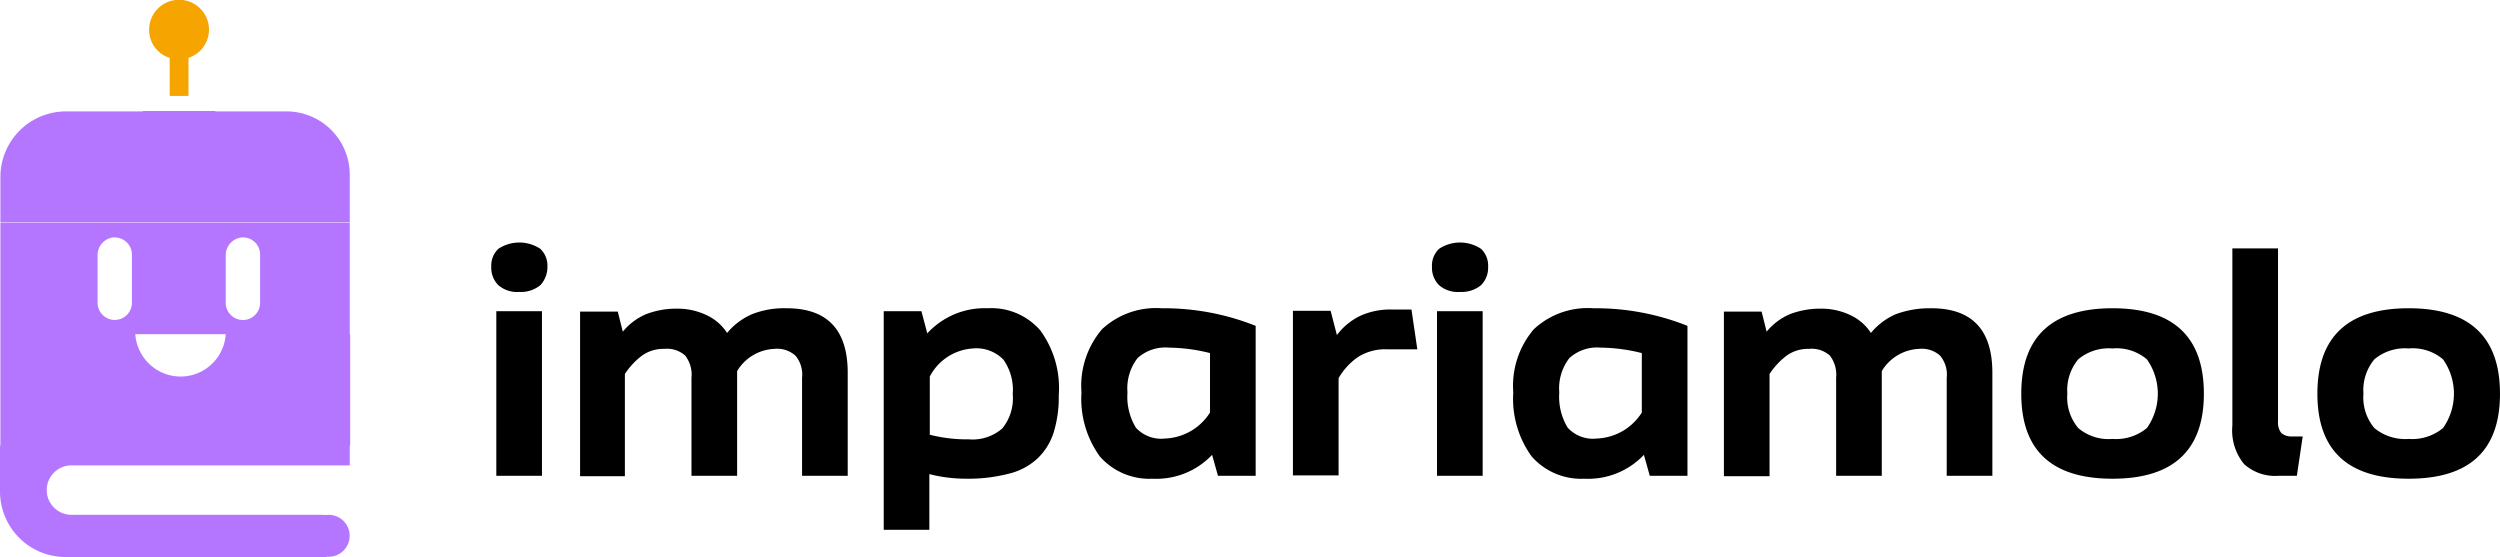
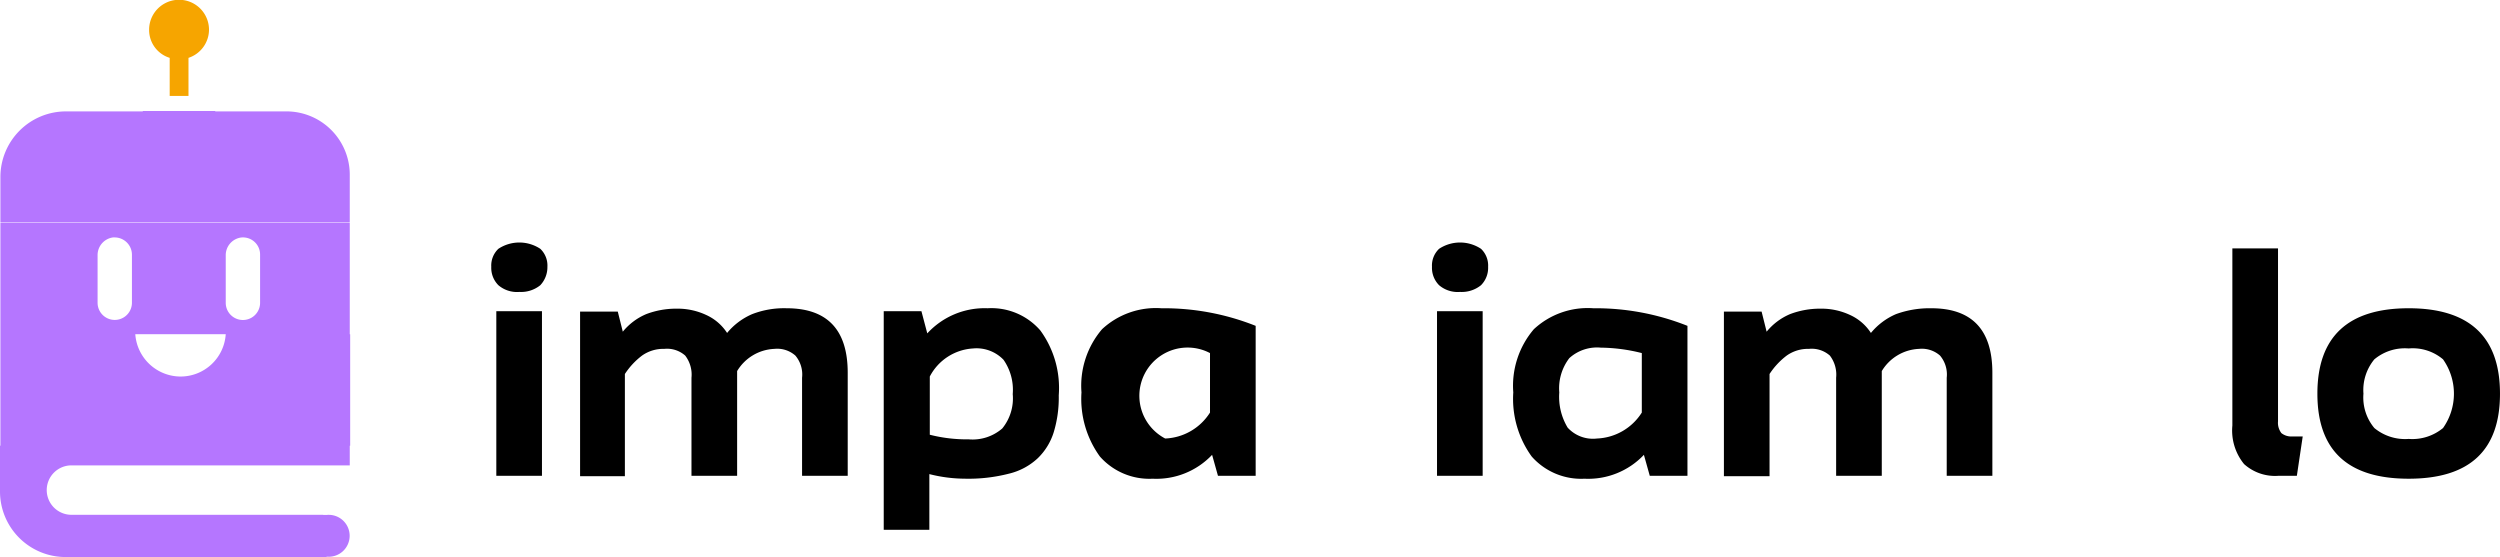
<svg xmlns="http://www.w3.org/2000/svg" width="194.417" height="43.318" viewBox="0 0 194.417 43.318">
  <g id="Raggruppa_1009" data-name="Raggruppa 1009" transform="translate(1318 -37.698)">
    <path id="Tracciato_133" data-name="Tracciato 133" d="M322.611,494.722a2.378,2.378,0,0,1-1.629.521,2.227,2.227,0,0,1-1.629-.521,1.912,1.912,0,0,1-.554-1.433,1.79,1.79,0,0,1,.554-1.4,2.958,2.958,0,0,1,3.257,0,1.79,1.79,0,0,1,.554,1.4A2.045,2.045,0,0,1,322.611,494.722Zm-3.42,14.82v-12.8h3.55v12.8Z" transform="translate(-1598.594 -434.843)" />
    <path id="Tracciato_134" data-name="Tracciato 134" d="M356.058,507.1c3.159,0,4.755,1.661,4.755,5.016v8.012h-3.55v-7.622a2.282,2.282,0,0,0-.521-1.726,2.129,2.129,0,0,0-1.629-.521,3.555,3.555,0,0,0-2.9,1.726v8.143h-3.55v-7.622a2.43,2.43,0,0,0-.489-1.726,2.129,2.129,0,0,0-1.629-.521,2.851,2.851,0,0,0-1.726.521,5.7,5.7,0,0,0-1.335,1.433v7.947H340v-12.8h2.931l.391,1.563a4.723,4.723,0,0,1,1.824-1.368,6.542,6.542,0,0,1,2.345-.423,5.246,5.246,0,0,1,2.313.489,3.8,3.8,0,0,1,1.629,1.4,5.153,5.153,0,0,1,1.954-1.466A6.859,6.859,0,0,1,356.058,507.1Z" transform="translate(-1612.889 -445.43)" />
    <path id="Tracciato_135" data-name="Tracciato 135" d="M420.578,507.1a5.036,5.036,0,0,1,4.1,1.726,7.59,7.59,0,0,1,1.433,5.048,9.236,9.236,0,0,1-.391,2.866,4.785,4.785,0,0,1-1.238,2.019,4.959,4.959,0,0,1-2.247,1.205,12.577,12.577,0,0,1-3.387.391,11.381,11.381,0,0,1-2.8-.358v4.332H412.5v-17h2.931l.456,1.726A6.048,6.048,0,0,1,420.578,507.1Zm-1.466,10.195a3.526,3.526,0,0,0,2.606-.847,3.7,3.7,0,0,0,.814-2.671,4.088,4.088,0,0,0-.717-2.671,2.914,2.914,0,0,0-2.378-.879,4.069,4.069,0,0,0-3.355,2.182v4.527A11.7,11.7,0,0,0,419.112,517.295Z" transform="translate(-1661.775 -445.43)" />
-     <path id="Tracciato_136" data-name="Tracciato 136" d="M465.921,507.1a19.308,19.308,0,0,1,7.329,1.368v11.66h-2.932l-.456-1.629a5.964,5.964,0,0,1-4.625,1.857,5.124,5.124,0,0,1-4.1-1.726,7.638,7.638,0,0,1-1.433-4.983,6.774,6.774,0,0,1,1.6-4.918A6.148,6.148,0,0,1,465.921,507.1Zm.293,10.13a4.329,4.329,0,0,0,3.485-2.019v-4.625a13.521,13.521,0,0,0-3.192-.423,3.208,3.208,0,0,0-2.443.814,3.848,3.848,0,0,0-.782,2.671,4.63,4.63,0,0,0,.651,2.736A2.66,2.66,0,0,0,466.214,517.23Z" transform="translate(-1693.601 -445.43)" />
-     <path id="Tracciato_137" data-name="Tracciato 137" d="M519.418,507.4l.456,3.094h-2.345a3.974,3.974,0,0,0-2.247.586,5.05,5.05,0,0,0-1.531,1.661V520.3H510.2V507.5h2.931l.489,1.889a4.92,4.92,0,0,1,1.889-1.531,5.644,5.644,0,0,1,2.443-.456Z" transform="translate(-1727.653 -445.632)" />
+     <path id="Tracciato_136" data-name="Tracciato 136" d="M465.921,507.1a19.308,19.308,0,0,1,7.329,1.368v11.66h-2.932l-.456-1.629a5.964,5.964,0,0,1-4.625,1.857,5.124,5.124,0,0,1-4.1-1.726,7.638,7.638,0,0,1-1.433-4.983,6.774,6.774,0,0,1,1.6-4.918A6.148,6.148,0,0,1,465.921,507.1Zm.293,10.13a4.329,4.329,0,0,0,3.485-2.019v-4.625A2.66,2.66,0,0,0,466.214,517.23Z" transform="translate(-1693.601 -445.43)" />
    <path id="Tracciato_138" data-name="Tracciato 138" d="M547.211,494.722a2.378,2.378,0,0,1-1.629.521,2.227,2.227,0,0,1-1.628-.521,1.912,1.912,0,0,1-.554-1.433,1.789,1.789,0,0,1,.554-1.4,2.958,2.958,0,0,1,3.257,0,1.79,1.79,0,0,1,.554,1.4A1.913,1.913,0,0,1,547.211,494.722Zm-3.42,14.82v-12.8h3.55v12.8Z" transform="translate(-1750.039 -434.843)" />
    <path id="Tracciato_139" data-name="Tracciato 139" d="M569.021,507.1a19.308,19.308,0,0,1,7.328,1.368v11.66h-2.931l-.456-1.629a5.964,5.964,0,0,1-4.625,1.857,5.125,5.125,0,0,1-4.1-1.726,7.638,7.638,0,0,1-1.433-4.983,6.774,6.774,0,0,1,1.6-4.918A6.148,6.148,0,0,1,569.021,507.1Zm.293,10.13a4.329,4.329,0,0,0,3.485-2.019v-4.625a13.522,13.522,0,0,0-3.192-.423,3.208,3.208,0,0,0-2.443.814,3.848,3.848,0,0,0-.782,2.671,4.63,4.63,0,0,0,.651,2.736A2.66,2.66,0,0,0,569.314,517.23Z" transform="translate(-1763.121 -445.43)" />
    <path id="Tracciato_140" data-name="Tracciato 140" d="M629.222,507.1c3.159,0,4.755,1.661,4.755,5.016v8.012h-3.55v-7.622a2.283,2.283,0,0,0-.521-1.726,2.13,2.13,0,0,0-1.629-.521,3.555,3.555,0,0,0-2.9,1.726v8.143h-3.55v-7.622a2.431,2.431,0,0,0-.488-1.726,2.129,2.129,0,0,0-1.629-.521,2.851,2.851,0,0,0-1.726.521,5.7,5.7,0,0,0-1.335,1.433v7.947H613.1v-12.8h2.931l.391,1.563a4.723,4.723,0,0,1,1.824-1.368,6.542,6.542,0,0,1,2.345-.423,5.246,5.246,0,0,1,2.313.489,3.8,3.8,0,0,1,1.628,1.4,5.154,5.154,0,0,1,1.954-1.466A7.662,7.662,0,0,1,629.222,507.1Z" transform="translate(-1797.037 -445.43)" />
-     <path id="Tracciato_141" data-name="Tracciato 141" d="M691.2,520.356c-4.755,0-7.1-2.215-7.1-6.612,0-4.43,2.378-6.644,7.1-6.644s7.1,2.215,7.1,6.644C698.3,518.141,695.923,520.356,691.2,520.356Zm0-3.094a3.752,3.752,0,0,0,2.671-.847,4.635,4.635,0,0,0,0-5.342,3.645,3.645,0,0,0-2.671-.847,3.7,3.7,0,0,0-2.671.847,3.751,3.751,0,0,0-.847,2.671,3.7,3.7,0,0,0,.847,2.671A3.645,3.645,0,0,0,691.2,517.262Z" transform="translate(-1844.912 -445.43)" />
    <path id="Tracciato_142" data-name="Tracciato 142" d="M734.5,506.578V492.8h3.55v13.452a1.324,1.324,0,0,0,.26.912,1.23,1.23,0,0,0,.879.261h.782l-.456,3.062h-1.433a3.592,3.592,0,0,1-2.671-.912A4.127,4.127,0,0,1,734.5,506.578Z" transform="translate(-1878.896 -435.787)" />
    <path id="Tracciato_143" data-name="Tracciato 143" d="M761.9,520.356c-4.755,0-7.1-2.215-7.1-6.612,0-4.43,2.378-6.644,7.1-6.644s7.1,2.215,7.1,6.644C769,518.141,766.656,520.356,761.9,520.356Zm0-3.094a3.751,3.751,0,0,0,2.671-.847,4.635,4.635,0,0,0,0-5.342,3.644,3.644,0,0,0-2.671-.847,3.7,3.7,0,0,0-2.671.847,3.751,3.751,0,0,0-.847,2.671,3.7,3.7,0,0,0,.847,2.671A3.751,3.751,0,0,0,761.9,517.262Z" transform="translate(-1892.584 -445.43)" />
    <g id="Componente_73_1" data-name="Componente 73 – 1" transform="translate(-1318 37.698)">
      <path id="Sottrazione_4" data-name="Sottrazione 4" d="M25.4,34.688H5.114A5.1,5.1,0,0,1,0,29.576v-3.55H.032V8.7H27.2v8.666h.032v8.665H27.2v1.529H5.6a1.922,1.922,0,1,0,0,3.843H25.123l.009.006.005,0a.023.023,0,0,0,.011.005H25.4a1.63,1.63,0,1,1,0,3.244v.027ZM10.521,17.36a3.542,3.542,0,0,0,3.516,3.291,3.521,3.521,0,0,0,3.518-3.291Zm8.359-7.528c-.036,0-.074,0-.12.006a1.386,1.386,0,0,0-1.205,1.4v3.681a1.335,1.335,0,0,0,2.671,0V11.172A1.329,1.329,0,0,0,18.881,9.832Zm-9.971,0c-.038,0-.076,0-.115,0a1.385,1.385,0,0,0-1.205,1.4v3.681a1.335,1.335,0,0,0,2.671,0V11.172A1.346,1.346,0,0,0,8.909,9.833ZM27.2,8.665H.032V5.146A5.1,5.1,0,0,1,5.146.032h5.961V0H16.74V.032h5.538A4.924,4.924,0,0,1,27.2,4.951V8.664Z" transform="translate(0 8.631)" fill="#b576ff" />
      <path id="Sottrazione_5" data-name="Sottrazione 5" d="M3.062,7.459H1.6V4.5A2.27,2.27,0,0,1,0,2.313a2.329,2.329,0,0,1,4.658,0A2.318,2.318,0,0,1,3.062,4.5V7.458Z" transform="translate(11.596 -0.001)" fill="#f6a500" />
    </g>
  </g>
</svg>